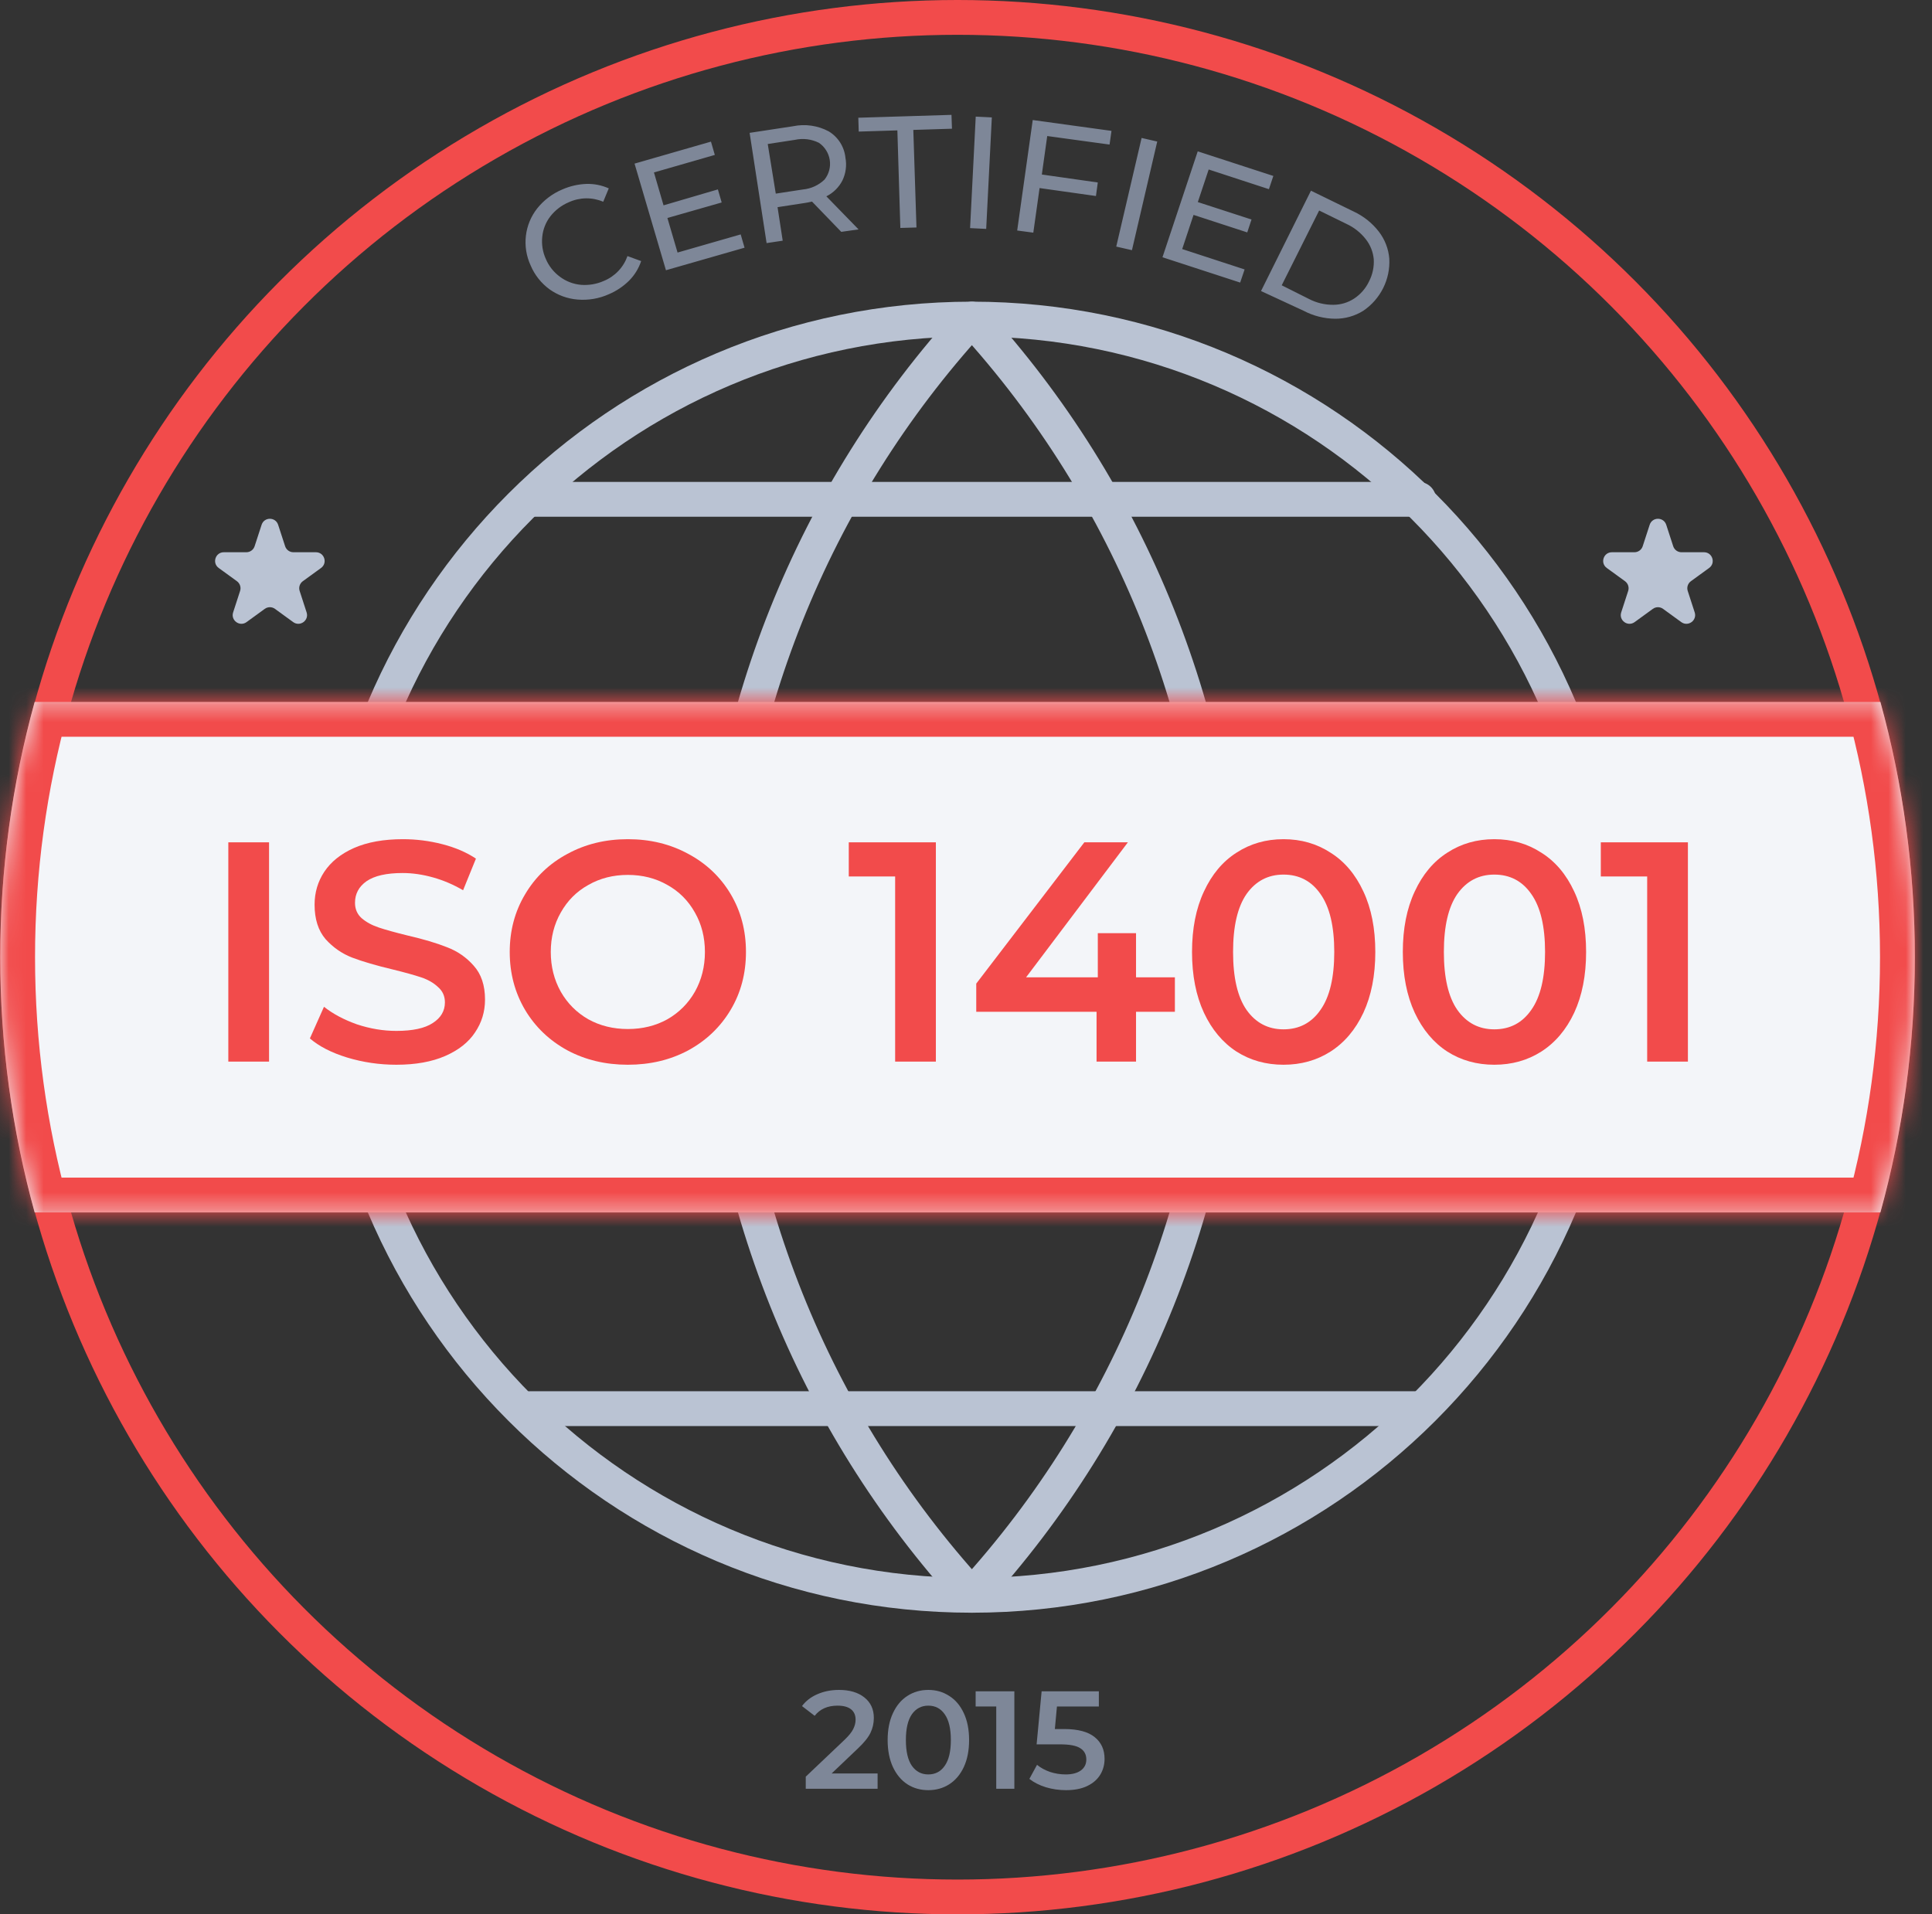
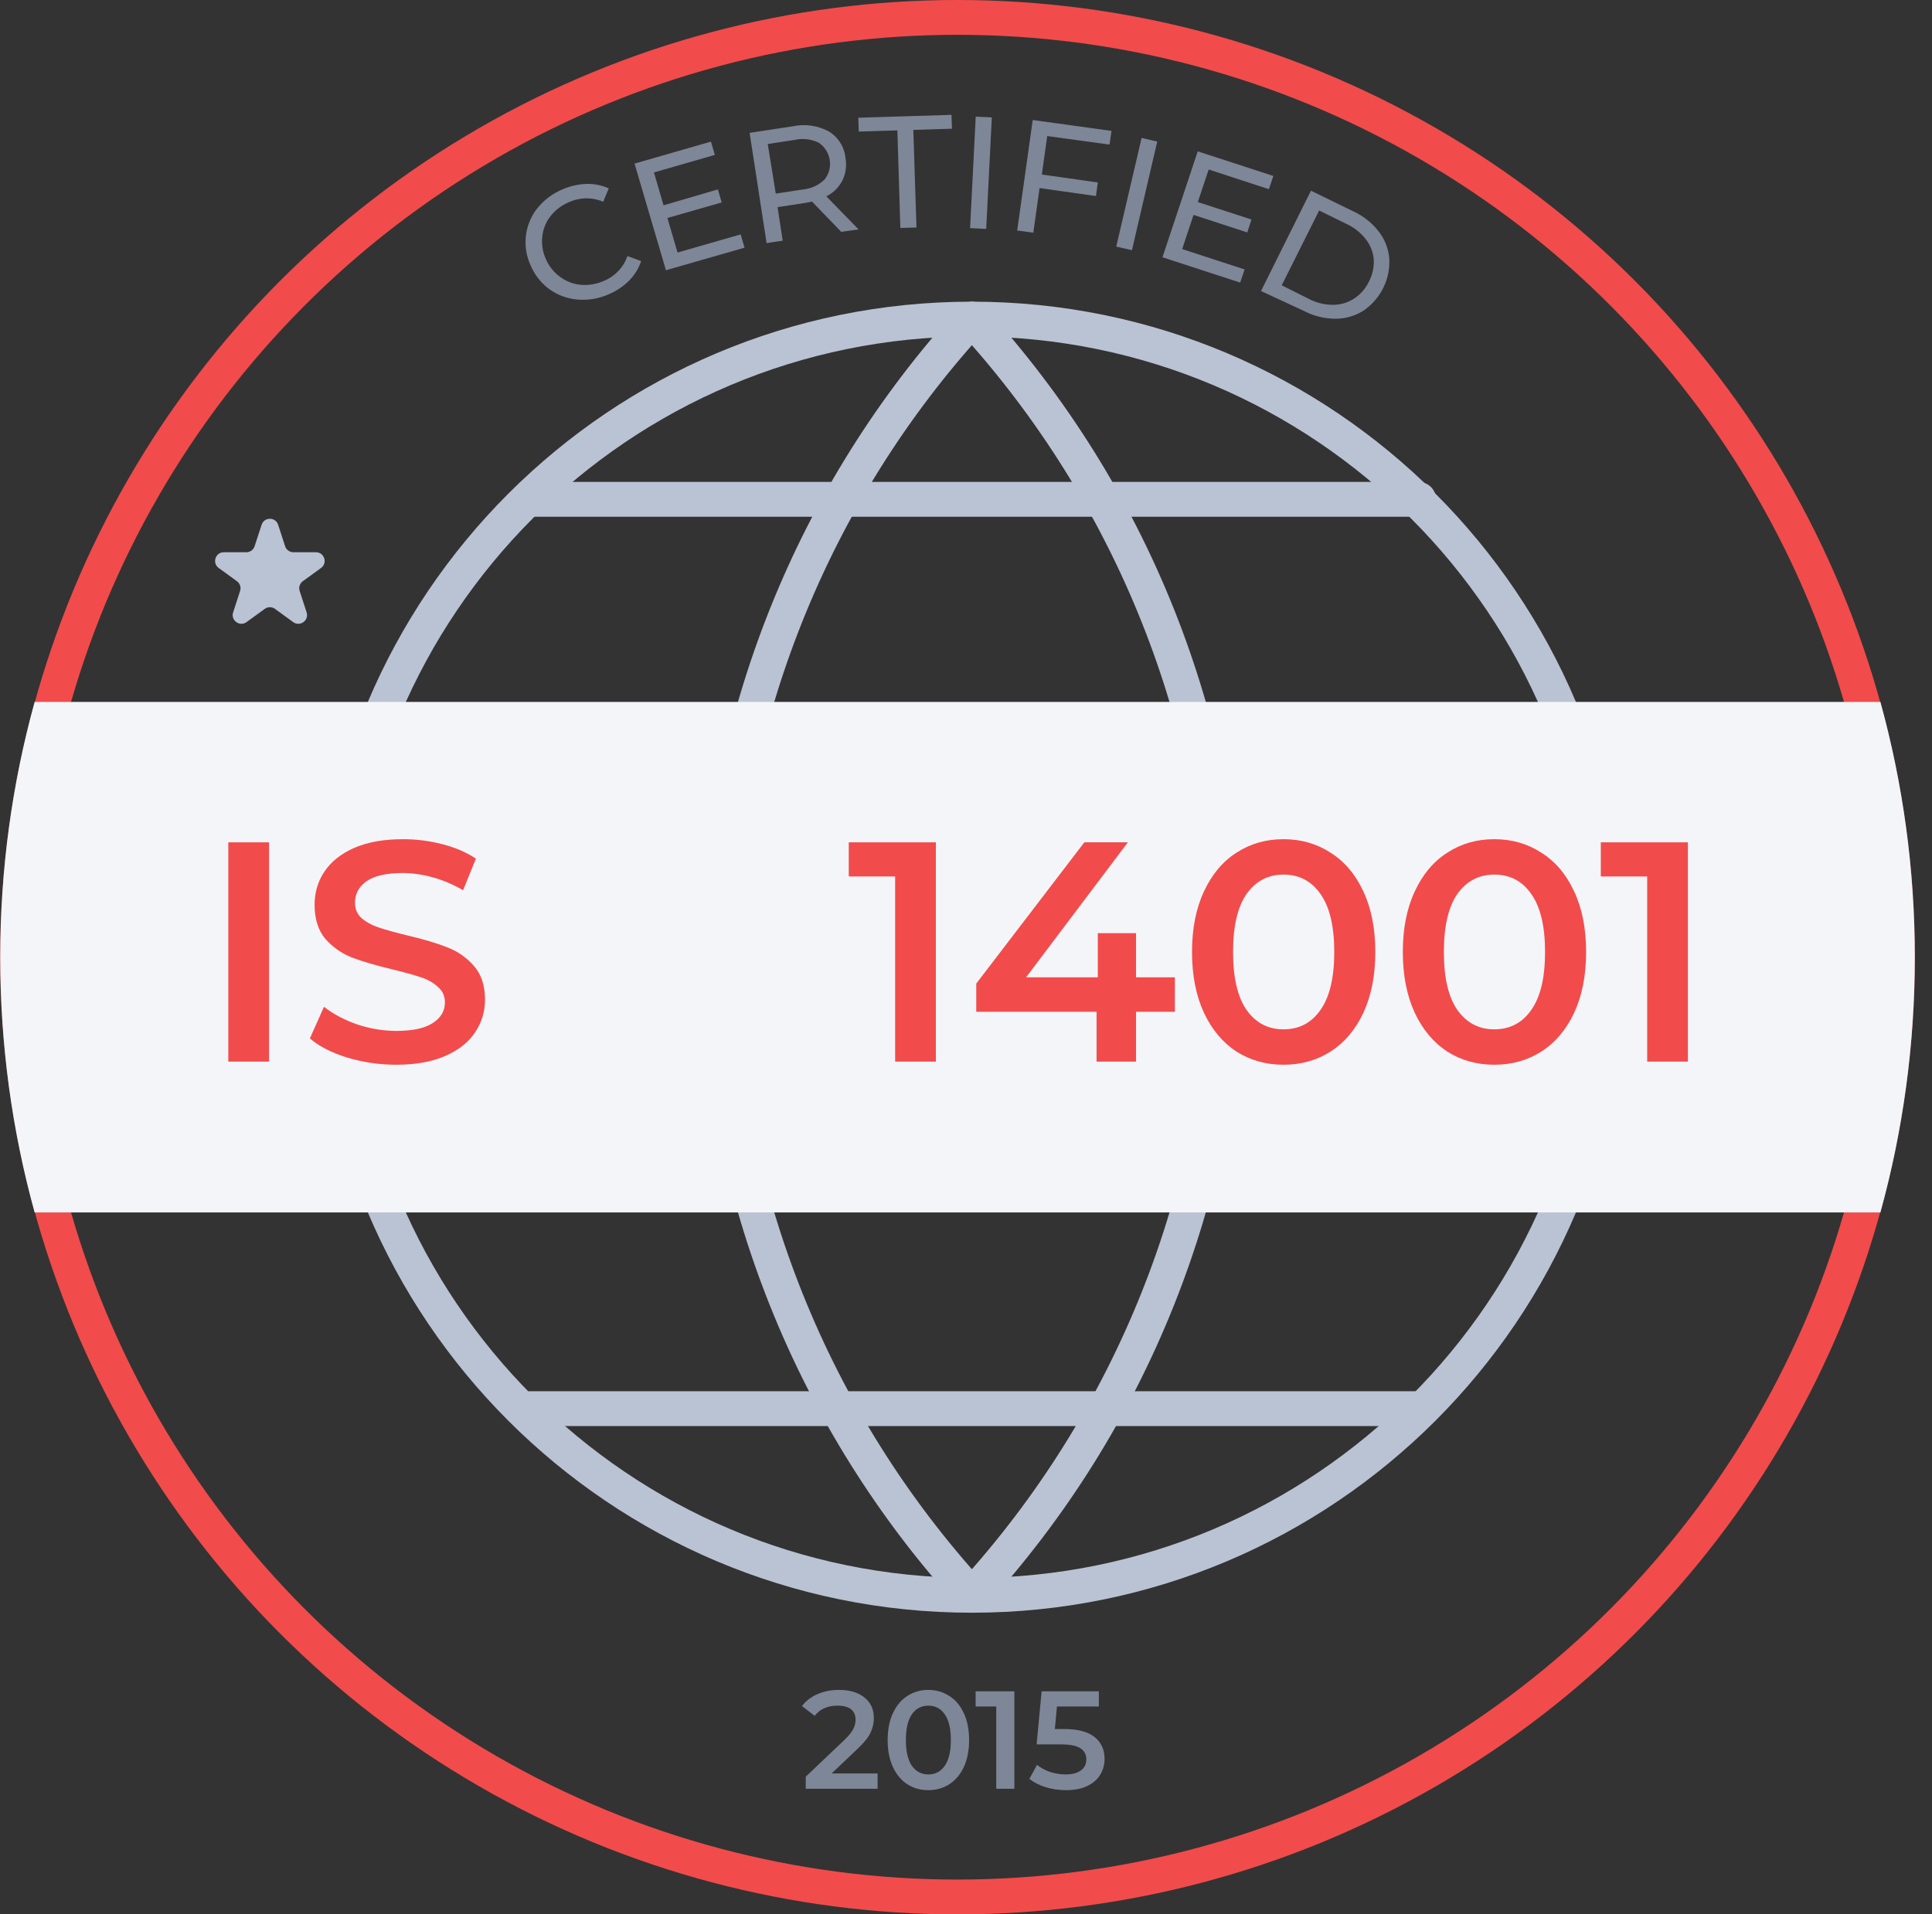
<svg xmlns="http://www.w3.org/2000/svg" width="111" height="110" viewBox="0 0 111 110" fill="none">
  <rect x="0" y="0" width="111" height="110" fill="#333333" stroke="none" />
  <circle cx="55.013" cy="55" r="54" stroke="#F24B4B" stroke-width="2" />
  <path d="M55.838 91.667C76.088 91.667 92.505 75.251 92.505 55C92.505 34.75 76.088 18.334 55.838 18.334C35.588 18.334 19.171 34.75 19.171 55C19.171 75.251 35.588 91.667 55.838 91.667Z" stroke="#BAC3D3" stroke-width="2" stroke-linecap="round" stroke-linejoin="round" />
  <path d="M19.171 55H92.505" stroke="#BAC3D3" stroke-width="2" stroke-linecap="round" stroke-linejoin="round" />
  <path d="M30.447 80.941L81.505 80.941" stroke="#BAC3D3" stroke-width="2" stroke-linecap="round" stroke-linejoin="round" />
  <path d="M30.447 28.691L81.505 28.691" stroke="#BAC3D3" stroke-width="2" stroke-linecap="round" stroke-linejoin="round" />
  <path d="M55.838 18.334C65.009 28.374 70.222 41.404 70.505 55C70.222 68.596 65.009 81.626 55.838 91.667C46.667 81.626 41.455 68.596 41.171 55C41.455 41.404 46.667 28.374 55.838 18.334Z" stroke="#BAC3D3" stroke-width="2" stroke-linecap="round" stroke-linejoin="round" />
  <mask id="path-7-inside-1_13307_6180" fill="white">
-     <path fill-rule="evenodd" clip-rule="evenodd" d="M108.036 69.667C109.325 64.998 110.013 60.079 110.013 55C110.013 49.921 109.325 45.003 108.036 40.334H1.99C0.702 45.003 0.013 49.921 0.013 55C0.013 60.079 0.702 64.998 1.99 69.667H108.036Z" />
-   </mask>
+     </mask>
  <path fill-rule="evenodd" clip-rule="evenodd" d="M108.036 69.667C109.325 64.998 110.013 60.079 110.013 55C110.013 49.921 109.325 45.003 108.036 40.334H1.99C0.702 45.003 0.013 49.921 0.013 55C0.013 60.079 0.702 64.998 1.99 69.667H108.036Z" fill="#F3F5F9" />
  <path d="M108.036 69.667V71.667H109.559L109.964 70.199L108.036 69.667ZM108.036 40.334L109.964 39.801L109.559 38.334H108.036V40.334ZM1.99 40.334V38.334H0.468L0.062 39.801L1.99 40.334ZM1.99 69.667L0.062 70.199L0.468 71.667H1.99V69.667ZM108.013 55C108.013 59.898 107.349 64.637 106.108 69.135L109.964 70.199C111.3 65.358 112.013 60.261 112.013 55H108.013ZM106.108 40.866C107.349 45.363 108.013 50.103 108.013 55H112.013C112.013 49.74 111.3 44.642 109.964 39.801L106.108 40.866ZM1.99 42.334H108.036V38.334H1.99V42.334ZM2.013 55C2.013 50.103 2.677 45.363 3.918 40.866L0.062 39.801C-1.274 44.642 -1.987 49.74 -1.987 55H2.013ZM3.918 69.135C2.677 64.637 2.013 59.898 2.013 55H-1.987C-1.987 60.261 -1.274 65.358 0.062 70.199L3.918 69.135ZM108.036 67.667H1.99V71.667H108.036V67.667Z" fill="#F24B4B" mask="url(#path-7-inside-1_13307_6180)" />
  <path d="M96.976 48.4V61H94.636V50.362H91.972V48.4H96.976Z" fill="#F24B4B" />
  <path d="M85.853 61.18C84.845 61.18 83.945 60.928 83.153 60.424C82.361 59.908 81.737 59.164 81.281 58.192C80.825 57.208 80.597 56.044 80.597 54.7C80.597 53.356 80.825 52.198 81.281 51.226C81.737 50.242 82.361 49.498 83.153 48.994C83.945 48.478 84.845 48.22 85.853 48.22C86.861 48.22 87.761 48.478 88.553 48.994C89.357 49.498 89.987 50.242 90.443 51.226C90.899 52.198 91.127 53.356 91.127 54.7C91.127 56.044 90.899 57.208 90.443 58.192C89.987 59.164 89.357 59.908 88.553 60.424C87.761 60.928 86.861 61.18 85.853 61.18ZM85.853 59.146C86.753 59.146 87.461 58.774 87.977 58.03C88.505 57.286 88.769 56.176 88.769 54.7C88.769 53.224 88.505 52.114 87.977 51.37C87.461 50.626 86.753 50.254 85.853 50.254C84.965 50.254 84.257 50.626 83.729 51.37C83.213 52.114 82.955 53.224 82.955 54.7C82.955 56.176 83.213 57.286 83.729 58.03C84.257 58.774 84.965 59.146 85.853 59.146Z" fill="#F24B4B" />
  <path d="M73.742 61.18C72.734 61.18 71.834 60.928 71.042 60.424C70.25 59.908 69.626 59.164 69.17 58.192C68.714 57.208 68.486 56.044 68.486 54.7C68.486 53.356 68.714 52.198 69.17 51.226C69.626 50.242 70.25 49.498 71.042 48.994C71.834 48.478 72.734 48.22 73.742 48.22C74.75 48.22 75.65 48.478 76.442 48.994C77.246 49.498 77.876 50.242 78.332 51.226C78.788 52.198 79.016 53.356 79.016 54.7C79.016 56.044 78.788 57.208 78.332 58.192C77.876 59.164 77.246 59.908 76.442 60.424C75.65 60.928 74.75 61.18 73.742 61.18ZM73.742 59.146C74.642 59.146 75.35 58.774 75.866 58.03C76.394 57.286 76.658 56.176 76.658 54.7C76.658 53.224 76.394 52.114 75.866 51.37C75.35 50.626 74.642 50.254 73.742 50.254C72.854 50.254 72.146 50.626 71.618 51.37C71.102 52.114 70.844 53.224 70.844 54.7C70.844 56.176 71.102 57.286 71.618 58.03C72.146 58.774 72.854 59.146 73.742 59.146Z" fill="#F24B4B" />
  <path d="M67.501 58.138H65.269V61H63.001V58.138H56.089V56.518L62.299 48.4H64.801L58.951 56.158H63.073V53.62H65.269V56.158H67.501V58.138Z" fill="#F24B4B" />
  <path d="M53.769 48.4V61H51.429V50.362H48.765V48.4H53.769Z" fill="#F24B4B" />
-   <path d="M36.072 61.18C34.788 61.18 33.63 60.904 32.598 60.352C31.566 59.788 30.756 59.014 30.168 58.03C29.58 57.034 29.286 55.924 29.286 54.7C29.286 53.476 29.58 52.372 30.168 51.388C30.756 50.392 31.566 49.618 32.598 49.066C33.63 48.502 34.788 48.22 36.072 48.22C37.356 48.22 38.514 48.502 39.546 49.066C40.578 49.618 41.388 50.386 41.976 51.37C42.564 52.354 42.858 53.464 42.858 54.7C42.858 55.936 42.564 57.046 41.976 58.03C41.388 59.014 40.578 59.788 39.546 60.352C38.514 60.904 37.356 61.18 36.072 61.18ZM36.072 59.128C36.912 59.128 37.668 58.942 38.34 58.57C39.012 58.186 39.54 57.658 39.924 56.986C40.308 56.302 40.5 55.54 40.5 54.7C40.5 53.86 40.308 53.104 39.924 52.432C39.54 51.748 39.012 51.22 38.34 50.848C37.668 50.464 36.912 50.272 36.072 50.272C35.232 50.272 34.476 50.464 33.804 50.848C33.132 51.22 32.604 51.748 32.22 52.432C31.836 53.104 31.644 53.86 31.644 54.7C31.644 55.54 31.836 56.302 32.22 56.986C32.604 57.658 33.132 58.186 33.804 58.57C34.476 58.942 35.232 59.128 36.072 59.128Z" fill="#F24B4B" />
  <path d="M22.772 61.18C21.8 61.18 20.858 61.042 19.946 60.766C19.046 60.49 18.332 60.124 17.804 59.668L18.614 57.85C19.13 58.258 19.76 58.594 20.504 58.858C21.26 59.11 22.016 59.236 22.772 59.236C23.708 59.236 24.404 59.086 24.86 58.786C25.328 58.486 25.562 58.09 25.562 57.598C25.562 57.238 25.43 56.944 25.166 56.716C24.914 56.476 24.59 56.29 24.194 56.158C23.798 56.026 23.258 55.876 22.574 55.708C21.614 55.48 20.834 55.252 20.234 55.024C19.646 54.796 19.136 54.442 18.704 53.962C18.284 53.47 18.074 52.81 18.074 51.982C18.074 51.286 18.26 50.656 18.632 50.092C19.016 49.516 19.586 49.06 20.342 48.724C21.11 48.388 22.046 48.22 23.15 48.22C23.918 48.22 24.674 48.316 25.418 48.508C26.162 48.7 26.804 48.976 27.344 49.336L26.606 51.154C26.054 50.83 25.478 50.584 24.878 50.416C24.278 50.248 23.696 50.164 23.132 50.164C22.208 50.164 21.518 50.32 21.062 50.632C20.618 50.944 20.396 51.358 20.396 51.874C20.396 52.234 20.522 52.528 20.774 52.756C21.038 52.984 21.368 53.164 21.764 53.296C22.16 53.428 22.7 53.578 23.384 53.746C24.32 53.962 25.088 54.19 25.688 54.43C26.288 54.658 26.798 55.012 27.218 55.492C27.65 55.972 27.866 56.62 27.866 57.436C27.866 58.132 27.674 58.762 27.29 59.326C26.918 59.89 26.348 60.34 25.58 60.676C24.812 61.012 23.876 61.18 22.772 61.18Z" fill="#F24B4B" />
  <path d="M13.118 48.4H15.458V61H13.118V48.4Z" fill="#F24B4B" />
  <path d="M61.141 99.351C61.93 99.351 62.514 99.506 62.893 99.815C63.272 100.119 63.461 100.535 63.461 101.063C63.461 101.399 63.378 101.703 63.213 101.975C63.047 102.247 62.8 102.463 62.469 102.623C62.138 102.783 61.73 102.863 61.245 102.863C60.845 102.863 60.458 102.807 60.085 102.695C59.712 102.578 59.397 102.418 59.141 102.215L59.581 101.407C59.789 101.578 60.037 101.714 60.325 101.815C60.618 101.911 60.919 101.959 61.229 101.959C61.597 101.959 61.885 101.884 62.093 101.735C62.306 101.58 62.413 101.37 62.413 101.103C62.413 100.815 62.298 100.599 62.069 100.455C61.845 100.306 61.458 100.231 60.909 100.231H59.557L59.845 97.183H63.133V98.055H60.725L60.605 99.351H61.141Z" fill="#7E8798" />
  <path d="M58.278 97.183V102.783H57.238V98.055H56.054V97.183H58.278Z" fill="#7E8798" />
  <path d="M53.334 102.863C52.886 102.863 52.486 102.751 52.134 102.527C51.782 102.298 51.505 101.967 51.302 101.535C51.1 101.098 50.998 100.58 50.998 99.983C50.998 99.386 51.1 98.871 51.302 98.439C51.505 98.002 51.782 97.671 52.134 97.447C52.486 97.218 52.886 97.103 53.334 97.103C53.782 97.103 54.182 97.218 54.534 97.447C54.892 97.671 55.172 98.002 55.374 98.439C55.577 98.871 55.678 99.386 55.678 99.983C55.678 100.58 55.577 101.098 55.374 101.535C55.172 101.967 54.892 102.298 54.534 102.527C54.182 102.751 53.782 102.863 53.334 102.863ZM53.334 101.959C53.734 101.959 54.049 101.794 54.278 101.463C54.513 101.132 54.63 100.639 54.63 99.983C54.63 99.327 54.513 98.834 54.278 98.503C54.049 98.172 53.734 98.007 53.334 98.007C52.94 98.007 52.625 98.172 52.39 98.503C52.161 98.834 52.046 99.327 52.046 99.983C52.046 100.639 52.161 101.132 52.39 101.463C52.625 101.794 52.94 101.959 53.334 101.959Z" fill="#7E8798" />
  <path d="M50.421 101.903V102.783H46.293V102.087L48.517 99.975C48.768 99.735 48.936 99.527 49.021 99.351C49.112 99.17 49.157 98.991 49.157 98.815C49.157 98.554 49.069 98.354 48.893 98.215C48.717 98.076 48.459 98.007 48.117 98.007C47.547 98.007 47.109 98.202 46.805 98.591L46.077 98.031C46.296 97.738 46.589 97.511 46.957 97.351C47.331 97.186 47.747 97.103 48.205 97.103C48.813 97.103 49.299 97.247 49.661 97.535C50.024 97.823 50.205 98.215 50.205 98.711C50.205 99.015 50.141 99.3 50.013 99.567C49.885 99.834 49.64 100.138 49.277 100.479L47.781 101.903H50.421Z" fill="#7E8798" />
  <path fill-rule="evenodd" clip-rule="evenodd" d="M51.557 7.492L49.337 7.561L49.313 6.765L54.666 6.6L54.694 7.396L52.473 7.465L52.654 13.071L51.728 13.098L51.557 7.492ZM46.653 11.583L48.333 13.322L49.327 13.181L47.477 11.281C47.877 11.082 48.201 10.761 48.402 10.366C48.596 9.96 48.656 9.504 48.573 9.062C48.542 8.753 48.438 8.456 48.272 8.193C48.105 7.93 47.879 7.709 47.611 7.547C46.984 7.213 46.258 7.109 45.562 7.254L43.068 7.634L44.044 13.968L44.969 13.83L44.673 11.904L46.255 11.661C46.353 11.648 46.482 11.62 46.653 11.583ZM47.641 9.784C47.59 9.977 47.499 10.158 47.375 10.316C47.037 10.643 46.596 10.845 46.126 10.888L44.571 11.126L44.109 8.275L45.663 8.037C46.132 7.933 46.622 7.992 47.051 8.206C47.217 8.32 47.358 8.466 47.464 8.636C47.571 8.805 47.642 8.995 47.672 9.192C47.702 9.389 47.692 9.591 47.641 9.784ZM42.555 13.469L42.777 14.233L38.261 15.528L36.457 9.401L40.847 8.138L41.069 8.902L37.572 9.909L38.123 11.799L41.245 10.883L41.463 11.634L38.345 12.526L38.928 14.512L42.555 13.469ZM33.176 17.212C32.599 17.164 32.046 16.962 31.576 16.626C31.094 16.275 30.718 15.8 30.488 15.254C30.239 14.717 30.145 14.123 30.216 13.537C30.284 12.969 30.508 12.429 30.863 11.977C31.243 11.501 31.738 11.126 32.302 10.888C32.74 10.695 33.211 10.586 33.69 10.568C34.133 10.555 34.573 10.643 34.976 10.824L34.657 11.593C34.344 11.459 34.007 11.392 33.666 11.397C33.326 11.402 32.99 11.478 32.681 11.62C32.261 11.796 31.895 12.077 31.617 12.435C31.356 12.774 31.196 13.178 31.155 13.602C31.107 14.041 31.179 14.485 31.363 14.887C31.536 15.294 31.818 15.647 32.177 15.908C32.525 16.167 32.938 16.326 33.371 16.366C33.824 16.403 34.279 16.326 34.694 16.141C35.009 16.012 35.293 15.817 35.526 15.571C35.76 15.325 35.938 15.033 36.05 14.714L36.836 15.002C36.697 15.421 36.463 15.803 36.151 16.119C35.816 16.453 35.419 16.72 34.981 16.906C34.416 17.16 33.794 17.265 33.176 17.212ZM56.984 6.746L56.059 6.701L55.735 13.107L56.66 13.153L56.984 6.746ZM60.167 7.817L59.857 10.028L63.072 10.485L62.966 11.263L59.727 10.806L59.367 13.368L58.441 13.245L59.334 6.897L63.859 7.52L63.748 8.307L60.167 7.817ZM66.487 8.133L65.589 7.927L64.132 14.169L65.034 14.375L66.487 8.133ZM71.507 15.482L71.252 16.237L66.788 14.782L68.814 8.696L73.158 10.11L72.904 10.87L69.443 9.739L68.819 11.611L71.904 12.613L71.659 13.354L68.573 12.348L67.921 14.311L71.507 15.482ZM77.766 12.151L75.319 10.957L72.45 16.723L74.897 17.857C75.457 18.153 76.081 18.31 76.716 18.315C77.285 18.317 77.844 18.159 78.326 17.857C78.813 17.527 79.206 17.078 79.468 16.554C79.73 16.03 79.851 15.448 79.82 14.865C79.775 14.3 79.566 13.76 79.219 13.309C78.835 12.813 78.337 12.416 77.766 12.151ZM76.595 17.514C76.112 17.517 75.635 17.402 75.207 17.18L73.639 16.393L75.79 12.096L77.359 12.865C77.792 13.065 78.171 13.365 78.465 13.739C78.73 14.074 78.89 14.477 78.927 14.901C78.952 15.342 78.858 15.781 78.654 16.173C78.465 16.572 78.169 16.913 77.798 17.157C77.442 17.391 77.023 17.515 76.595 17.514Z" fill="#7E8798" />
  <path d="M15.03 30.155C15.179 29.694 15.831 29.694 15.98 30.155L16.381 31.386C16.448 31.592 16.64 31.732 16.856 31.732H18.151C18.635 31.732 18.837 32.352 18.445 32.636L17.397 33.397C17.222 33.525 17.149 33.75 17.216 33.956L17.616 35.188C17.765 35.648 17.238 36.031 16.846 35.747L15.799 34.986C15.624 34.858 15.386 34.858 15.211 34.986L14.164 35.747C13.772 36.031 13.245 35.648 13.394 35.188L13.794 33.956C13.861 33.75 13.788 33.525 13.613 33.397L12.565 32.636C12.173 32.352 12.375 31.732 12.859 31.732H14.154C14.37 31.732 14.562 31.592 14.629 31.386L15.03 30.155Z" fill="#BAC3D3" />
-   <path d="M94.779 30.155C94.929 29.694 95.581 29.694 95.731 30.155L96.131 31.386C96.198 31.592 96.389 31.732 96.606 31.732H97.901C98.385 31.732 98.587 32.352 98.195 32.636L97.147 33.397C96.972 33.525 96.899 33.75 96.966 33.956L97.366 35.188C97.515 35.648 96.988 36.031 96.596 35.747L95.549 34.986C95.374 34.858 95.136 34.858 94.961 34.986L93.914 35.747C93.522 36.031 92.995 35.648 93.144 35.188L93.544 33.956C93.611 33.75 93.538 33.525 93.363 33.397L92.315 32.636C91.923 32.352 92.125 31.732 92.609 31.732H93.904C94.121 31.732 94.312 31.592 94.379 31.386L94.779 30.155Z" fill="#BAC3D3" />
</svg>